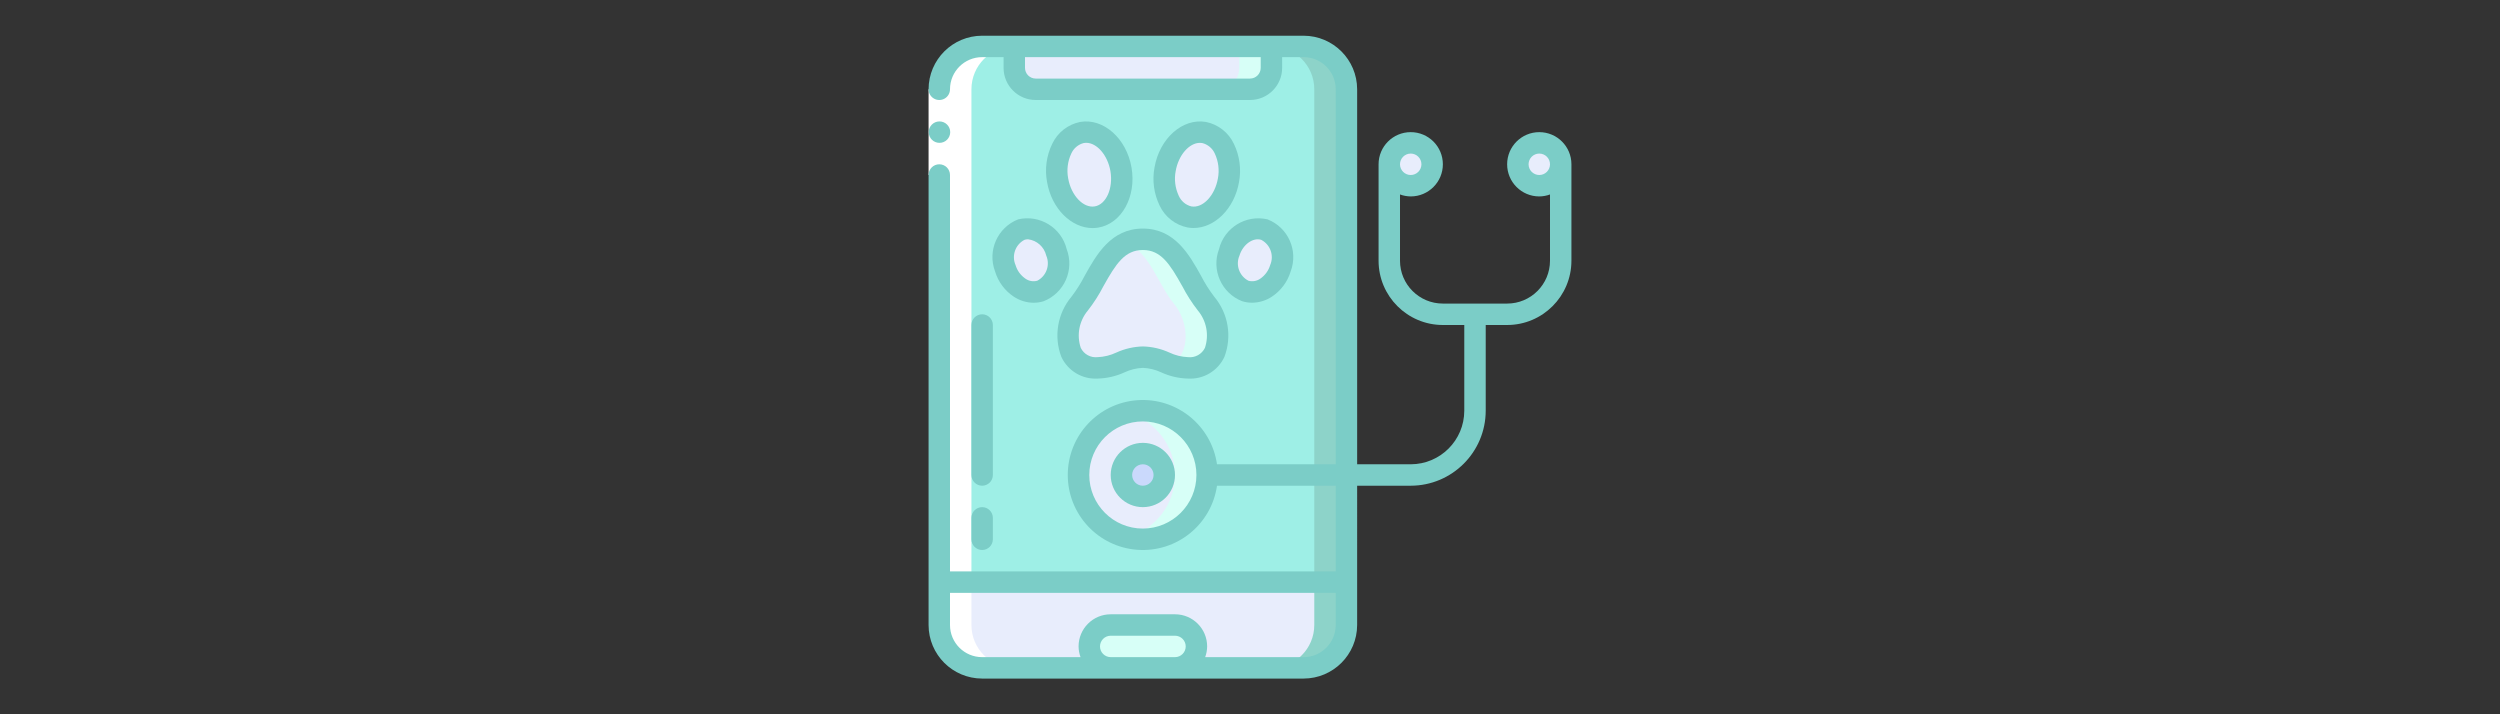
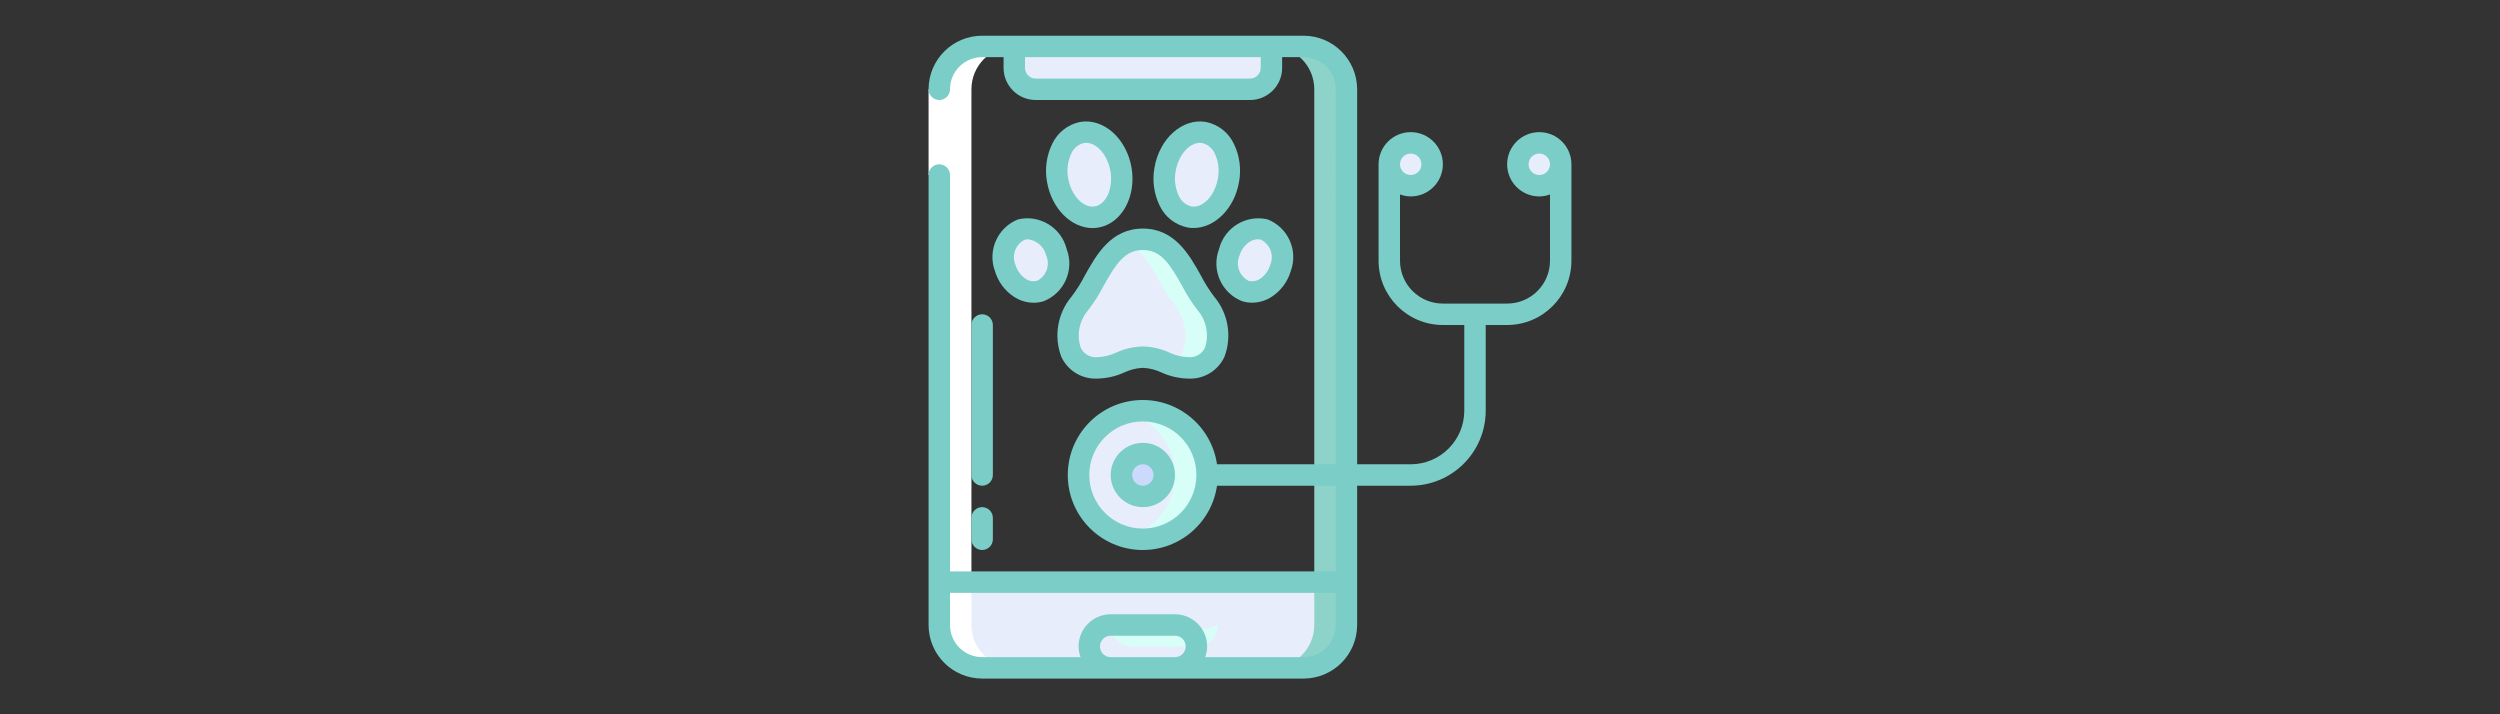
<svg xmlns="http://www.w3.org/2000/svg" version="1.1" id="Layer_1" x="0px" y="0px" width="350px" height="100px" viewBox="0 0 350 100" enable-background="new 0 0 350 100" xml:space="preserve">
  <rect x="0" y="0" width="350" height="100" fill="#333333" stroke="none" />
  <g>
-     <path fill="#9EEFE6" d="M188.5,12.5v69h-57v-69c0-3.314,2.686-6,6-6h4.5v3c0.005,1.655,1.345,2.995,3,3h30   c1.655-0.005,2.995-1.345,3-3v-3h4.5C185.814,6.5,188.5,9.186,188.5,12.5z" />
    <path fill="#8DD3C9" d="M182.5,6.5H178c3.314,0,6,2.686,6,6v69h4.5v-69C188.5,9.186,185.814,6.5,182.5,6.5z" />
    <path fill="#E8EDFC" d="M188.5,81.5v6c0,3.314-2.686,6-6,6h-45c-3.314,0-6-2.686-6-6v-6H188.5z" />
    <path fill="#8DD3C9" d="M184,81.5v6c0,3.314-2.686,6-6,6h4.5c3.314,0,6-2.686,6-6v-6H184z" />
    <path fill="#E8EDFC" d="M178,6.5v3c-0.005,1.655-1.345,2.995-3,3h-30c-1.655-0.005-2.995-1.345-3-3v-3H178z" />
-     <path fill="#D7FFF7" d="M173.5,6.5v3c-0.005,1.655-1.345,2.995-3,3h4.5c1.655-0.005,2.995-1.345,3-3v-3H173.5z" />
-     <path fill="#D7FFF7" d="M164.5,87.5h-9c-1.657,0-3,1.343-3,3c0,1.657,1.343,3,3,3h9c1.657,0,3-1.343,3-3   C167.5,88.843,166.157,87.5,164.5,87.5z" />
+     <path fill="#D7FFF7" d="M164.5,87.5h-9c0,1.657,1.343,3,3,3h9c1.657,0,3-1.343,3-3   C167.5,88.843,166.157,87.5,164.5,87.5z" />
    <path fill="#E8EDFC" d="M160,50c2.526,0,3.789,1.5,6.315,1.5c5.052,0,5.052-6,2.526-9s-3.789-9-8.841-9s-6.315,6-8.841,9   s-2.526,9,2.526,9C156.211,51.5,157.474,50,160,50z" />
    <path fill="#D7FFF7" d="M168.841,42.5c-2.526-3-3.789-9-8.841-9c-0.776-0.004-1.544,0.159-2.25,0.48   c3.257,1.47,4.491,6.026,6.591,8.52s2.443,7.084-0.435,8.536c0.769,0.298,1.585,0.455,2.409,0.464   C171.367,51.5,171.367,45.5,168.841,42.5L168.841,42.5z" />
    <path fill="#E8EDFC" d="M153.527,30.355c2.448-0.425,3.973-3.416,3.406-6.68c-0.567-3.264-3.01-5.566-5.458-5.141   c-2.448,0.425-3.973,3.416-3.406,6.68C148.635,28.479,151.079,30.78,153.527,30.355z" />
    <path fill="#E8EDFC" d="M145.667,40.732c1.978-0.615,2.982-3.037,2.244-5.411c-0.738-2.373-2.939-3.798-4.917-3.183   c-1.978,0.615-2.983,3.037-2.244,5.411C141.488,39.922,143.69,41.347,145.667,40.732z" />
    <path fill="#E8EDFC" d="M171.994,25.255c0.567-3.264-0.958-6.255-3.406-6.679c-2.448-0.425-4.892,1.876-5.458,5.14   c-0.567,3.264,0.958,6.254,3.406,6.679C168.984,30.82,171.428,28.519,171.994,25.255z" />
    <path fill="#E8EDFC" d="M179.273,37.563c0.738-2.373-0.267-4.796-2.245-5.411c-1.978-0.615-4.179,0.81-4.917,3.183   c-0.738,2.373,0.267,4.796,2.244,5.411C176.333,41.362,178.535,39.937,179.273,37.563z" />
    <path fill="#E8EDFC" d="M160,75.5c4.971,0,9-4.029,9-9s-4.029-9-9-9s-9,4.029-9,9S155.029,75.5,160,75.5z" />
    <path fill="#D7FFF7" d="M160,57.5c-0.76,0.004-1.516,0.105-2.25,0.3c3.972,1.022,6.748,4.603,6.748,8.705   c0,4.101-2.776,7.683-6.748,8.704c3.38,0.881,6.964-0.273,9.195-2.961s2.705-6.423,1.217-9.583   C166.674,59.506,163.493,57.492,160,57.5L160,57.5z" />
    <path fill="#E8EDFC" d="M197.5,26c1.657,0,3-1.343,3-3s-1.343-3-3-3s-3,1.343-3,3S195.843,26,197.5,26z" />
    <path fill="#E8EDFC" d="M215.5,26c1.657,0,3-1.343,3-3s-1.343-3-3-3c-1.657,0-3,1.343-3,3S213.843,26,215.5,26z" />
    <path fill="#CAD9FC" d="M160,69.5c1.657,0,3-1.343,3-3s-1.343-3-3-3s-3,1.343-3,3S158.343,69.5,160,69.5z" />
    <path fill="#FFFFFF" d="M137.5,93.5h4.5c-3.314,0-6-2.686-6-6v-75c0-3.314,2.686-6,6-6h-4.5c-3.314,0-6,2.686-6,6v75   C131.5,90.814,134.186,93.5,137.5,93.5z" />
    <path fill="#FFFFFF" d="M130,12.5h3v12h-3V12.5z" />
-     <path fill="#7BCDC7" d="M131.53,20c-0.828,0.004-1.503-0.664-1.508-1.493c-0.004-0.828,0.664-1.503,1.493-1.507h0.015   c0.828,0,1.5,0.672,1.5,1.5S132.358,20,131.53,20L131.53,20z" />
    <path fill="#7BCDC7" d="M151.859,38.6c-0.526,1.029-1.145,2.009-1.846,2.928c-1.969,2.346-2.514,5.574-1.423,8.436   c0.914,1.963,2.935,3.167,5.095,3.036c1.282-0.032,2.543-0.322,3.71-0.855c0.816-0.388,1.702-0.607,2.605-0.645   c0.903,0.038,1.789,0.257,2.605,0.645c1.166,0.533,2.428,0.823,3.71,0.855c2.161,0.134,4.184-1.068,5.1-3.03   c1.09-2.862,0.545-6.09-1.424-8.436c-0.704-0.92-1.323-1.902-1.851-2.934c-1.639-2.937-3.678-6.6-8.141-6.6   S153.499,35.663,151.859,38.6z M165.518,40.058c0.618,1.199,1.346,2.338,2.175,3.402c1.222,1.454,1.6,3.438,0.998,5.24   c-0.435,0.894-1.388,1.416-2.376,1.3c-0.903-0.038-1.789-0.257-2.605-0.645c-1.166-0.533-2.428-0.823-3.71-0.855   c-1.282,0.032-2.543,0.322-3.71,0.855c-0.816,0.388-1.702,0.607-2.605,0.645c-0.986,0.117-1.939-0.402-2.376-1.294   c-0.603-1.801-0.225-3.786,0.997-5.24c0.829-1.064,1.557-2.203,2.175-3.402c1.755-3.15,3-5.064,5.518-5.064   s3.764,1.914,5.518,5.064V40.058z" />
    <path fill="#7BCDC7" d="M151.219,17.072c-1.719,0.348-3.171,1.49-3.913,3.078c-0.806,1.658-1.057,3.531-0.717,5.343   c0.645,3.729,3.402,6.438,6.366,6.438c0.277,0,0.554-0.023,0.827-0.071c3.258-0.565,5.337-4.339,4.63-8.413   S154.49,16.511,151.219,17.072z M153.27,28.896c-1.59,0.276-3.309-1.518-3.726-3.923c-0.225-1.175-0.074-2.391,0.434-3.474   c0.326-0.736,0.974-1.281,1.755-1.478c0.109-0.019,0.219-0.029,0.33-0.028c1.5,0,3,1.713,3.395,3.951   C155.872,26.354,154.87,28.619,153.27,28.896z" />
    <path fill="#7BCDC7" d="M142.542,30.71c-2.892,1.134-4.334,4.385-3.232,7.29c0.432,1.444,1.355,2.692,2.61,3.528   c0.826,0.551,1.794,0.849,2.787,0.858c0.474,0,0.944-0.072,1.397-0.213c2.892-1.133,4.334-4.382,3.235-7.287   C148.597,31.868,145.568,30.007,142.542,30.71z M146.471,35.772c0.576,1.325,0.025,2.87-1.258,3.533   c-0.571,0.155-1.182,0.045-1.663-0.3c-0.663-0.457-1.148-1.127-1.376-1.899c-0.574-1.325-0.024-2.869,1.258-3.532   c0.159-0.049,0.324-0.074,0.491-0.074C145.164,33.651,146.18,34.557,146.471,35.772z" />
    <path fill="#7BCDC7" d="M168.832,17.072c-3.276-0.562-6.488,2.294-7.2,6.368c-0.34,1.812-0.089,3.685,0.717,5.343   c0.748,1.587,2.204,2.725,3.924,3.067c0.273,0.047,0.549,0.071,0.825,0.071c2.963,0,5.72-2.709,6.366-6.438   c0.337-1.808,0.087-3.677-0.714-5.333C172.006,18.561,170.552,17.419,168.832,17.072z M170.508,24.974   c-0.416,2.4-2.114,4.211-3.723,3.923c-0.782-0.196-1.43-0.742-1.755-1.479c-0.507-1.081-0.66-2.294-0.435-3.467   c0.389-2.238,1.895-3.951,3.395-3.951c0.111,0,0.222,0.009,0.331,0.028c0.781,0.197,1.428,0.742,1.755,1.477   C170.58,22.588,170.731,23.801,170.508,24.974z" />
    <path fill="#7BCDC7" d="M170.662,34.881c-1.099,2.905,0.344,6.154,3.235,7.287c0.452,0.141,0.923,0.213,1.397,0.213   c0.993-0.009,1.961-0.307,2.787-0.858c1.254-0.835,2.177-2.081,2.61-3.523c1.099-2.904-0.342-6.153-3.233-7.287   C174.434,30.009,171.405,31.866,170.662,34.881z M173.529,35.772c0.483-1.554,1.885-2.55,3.039-2.198   c1.283,0.664,1.832,2.207,1.258,3.533c-0.227,0.772-0.713,1.443-1.376,1.899c-0.481,0.345-1.092,0.455-1.663,0.3   C173.502,38.644,172.952,37.098,173.529,35.772z" />
    <path fill="#7BCDC7" d="M215.5,18.5c-2.485,0-4.5,2.015-4.5,4.5s2.015,4.5,4.5,4.5c0.512-0.005,1.02-0.098,1.5-0.276V36.5   c0,3.314-2.686,6-6,6h-9c-3.314,0-6-2.686-6-6v-9.276c0.48,0.178,0.988,0.271,1.5,0.276c2.485,0,4.5-2.015,4.5-4.5   s-2.015-4.5-4.5-4.5S193,20.515,193,23v13.5c0.005,4.968,4.031,8.995,9,9h3v12c-0.005,4.14-3.36,7.495-7.5,7.5H190V12.5   c-0.005-4.14-3.36-7.495-7.5-7.5h-45c-4.14,0.005-7.495,3.36-7.5,7.5c0,0.536,0.286,1.031,0.75,1.299s1.036,0.268,1.5,0   S133,13.036,133,12.5c0-2.485,2.015-4.5,4.5-4.5h3v1.5c0,2.485,2.015,4.5,4.5,4.5h30c2.485,0,4.5-2.015,4.5-4.5V8h3   c2.485,0,4.5,2.015,4.5,4.5V65h-16.62c-0.787-5.451-5.651-9.367-11.144-8.973c-5.493,0.394-9.748,4.966-9.748,10.473   s4.255,10.079,9.748,10.473c5.493,0.394,10.357-3.522,11.144-8.973H187v12h-54V24.5c0-0.828-0.672-1.5-1.5-1.5s-1.5,0.672-1.5,1.5   v63c0.005,4.14,3.36,7.495,7.5,7.5h45c4.14-0.005,7.495-3.36,7.5-7.5V68h7.5c5.796-0.007,10.493-4.704,10.5-10.5v-12h3   c4.969-0.005,8.995-4.032,9-9V23C220,20.515,217.985,18.5,215.5,18.5z M197.5,21.5c0.828,0,1.5,0.672,1.5,1.5s-0.672,1.5-1.5,1.5   S196,23.828,196,23S196.672,21.5,197.5,21.5z M176.5,9.5c0,0.828-0.672,1.5-1.5,1.5h-30c-0.828,0-1.5-0.672-1.5-1.5V8h33V9.5z    M160,74c-4.142,0-7.5-3.358-7.5-7.5s3.358-7.5,7.5-7.5s7.5,3.358,7.5,7.5C167.495,70.64,164.14,73.995,160,74z M155.5,92   c-0.828,0-1.5-0.672-1.5-1.5s0.672-1.5,1.5-1.5h9c0.828,0,1.5,0.672,1.5,1.5s-0.672,1.5-1.5,1.5H155.5z M182.5,92h-13.776   c0.178-0.48,0.271-0.988,0.276-1.5c0-2.485-2.015-4.5-4.5-4.5h-9c-2.485,0-4.5,2.015-4.5,4.5c0.005,0.512,0.098,1.02,0.276,1.5   H137.5c-2.485,0-4.5-2.015-4.5-4.5V83h54v4.5C187,89.985,184.985,92,182.5,92z M215.5,24.5c-0.828,0-1.5-0.672-1.5-1.5   s0.672-1.5,1.5-1.5s1.5,0.672,1.5,1.5S216.328,24.5,215.5,24.5z" />
    <path fill="#7BCDC7" d="M160,62c-2.485,0-4.5,2.015-4.5,4.5s2.015,4.5,4.5,4.5c2.485,0,4.5-2.015,4.5-4.5S162.485,62,160,62z    M160,68c-0.828,0-1.5-0.672-1.5-1.5s0.672-1.5,1.5-1.5s1.5,0.672,1.5,1.5S160.828,68,160,68z" />
    <path fill="#7BCDC7" d="M136,75.5c0,0.828,0.672,1.5,1.5,1.5s1.5-0.672,1.5-1.5v-3c0-0.828-0.672-1.5-1.5-1.5s-1.5,0.672-1.5,1.5   V75.5z" />
    <path fill="#7BCDC7" d="M137.5,68c0.828,0,1.5-0.672,1.5-1.5v-21c0-0.828-0.672-1.5-1.5-1.5s-1.5,0.672-1.5,1.5v21   C136,67.328,136.672,68,137.5,68z" />
  </g>
</svg>